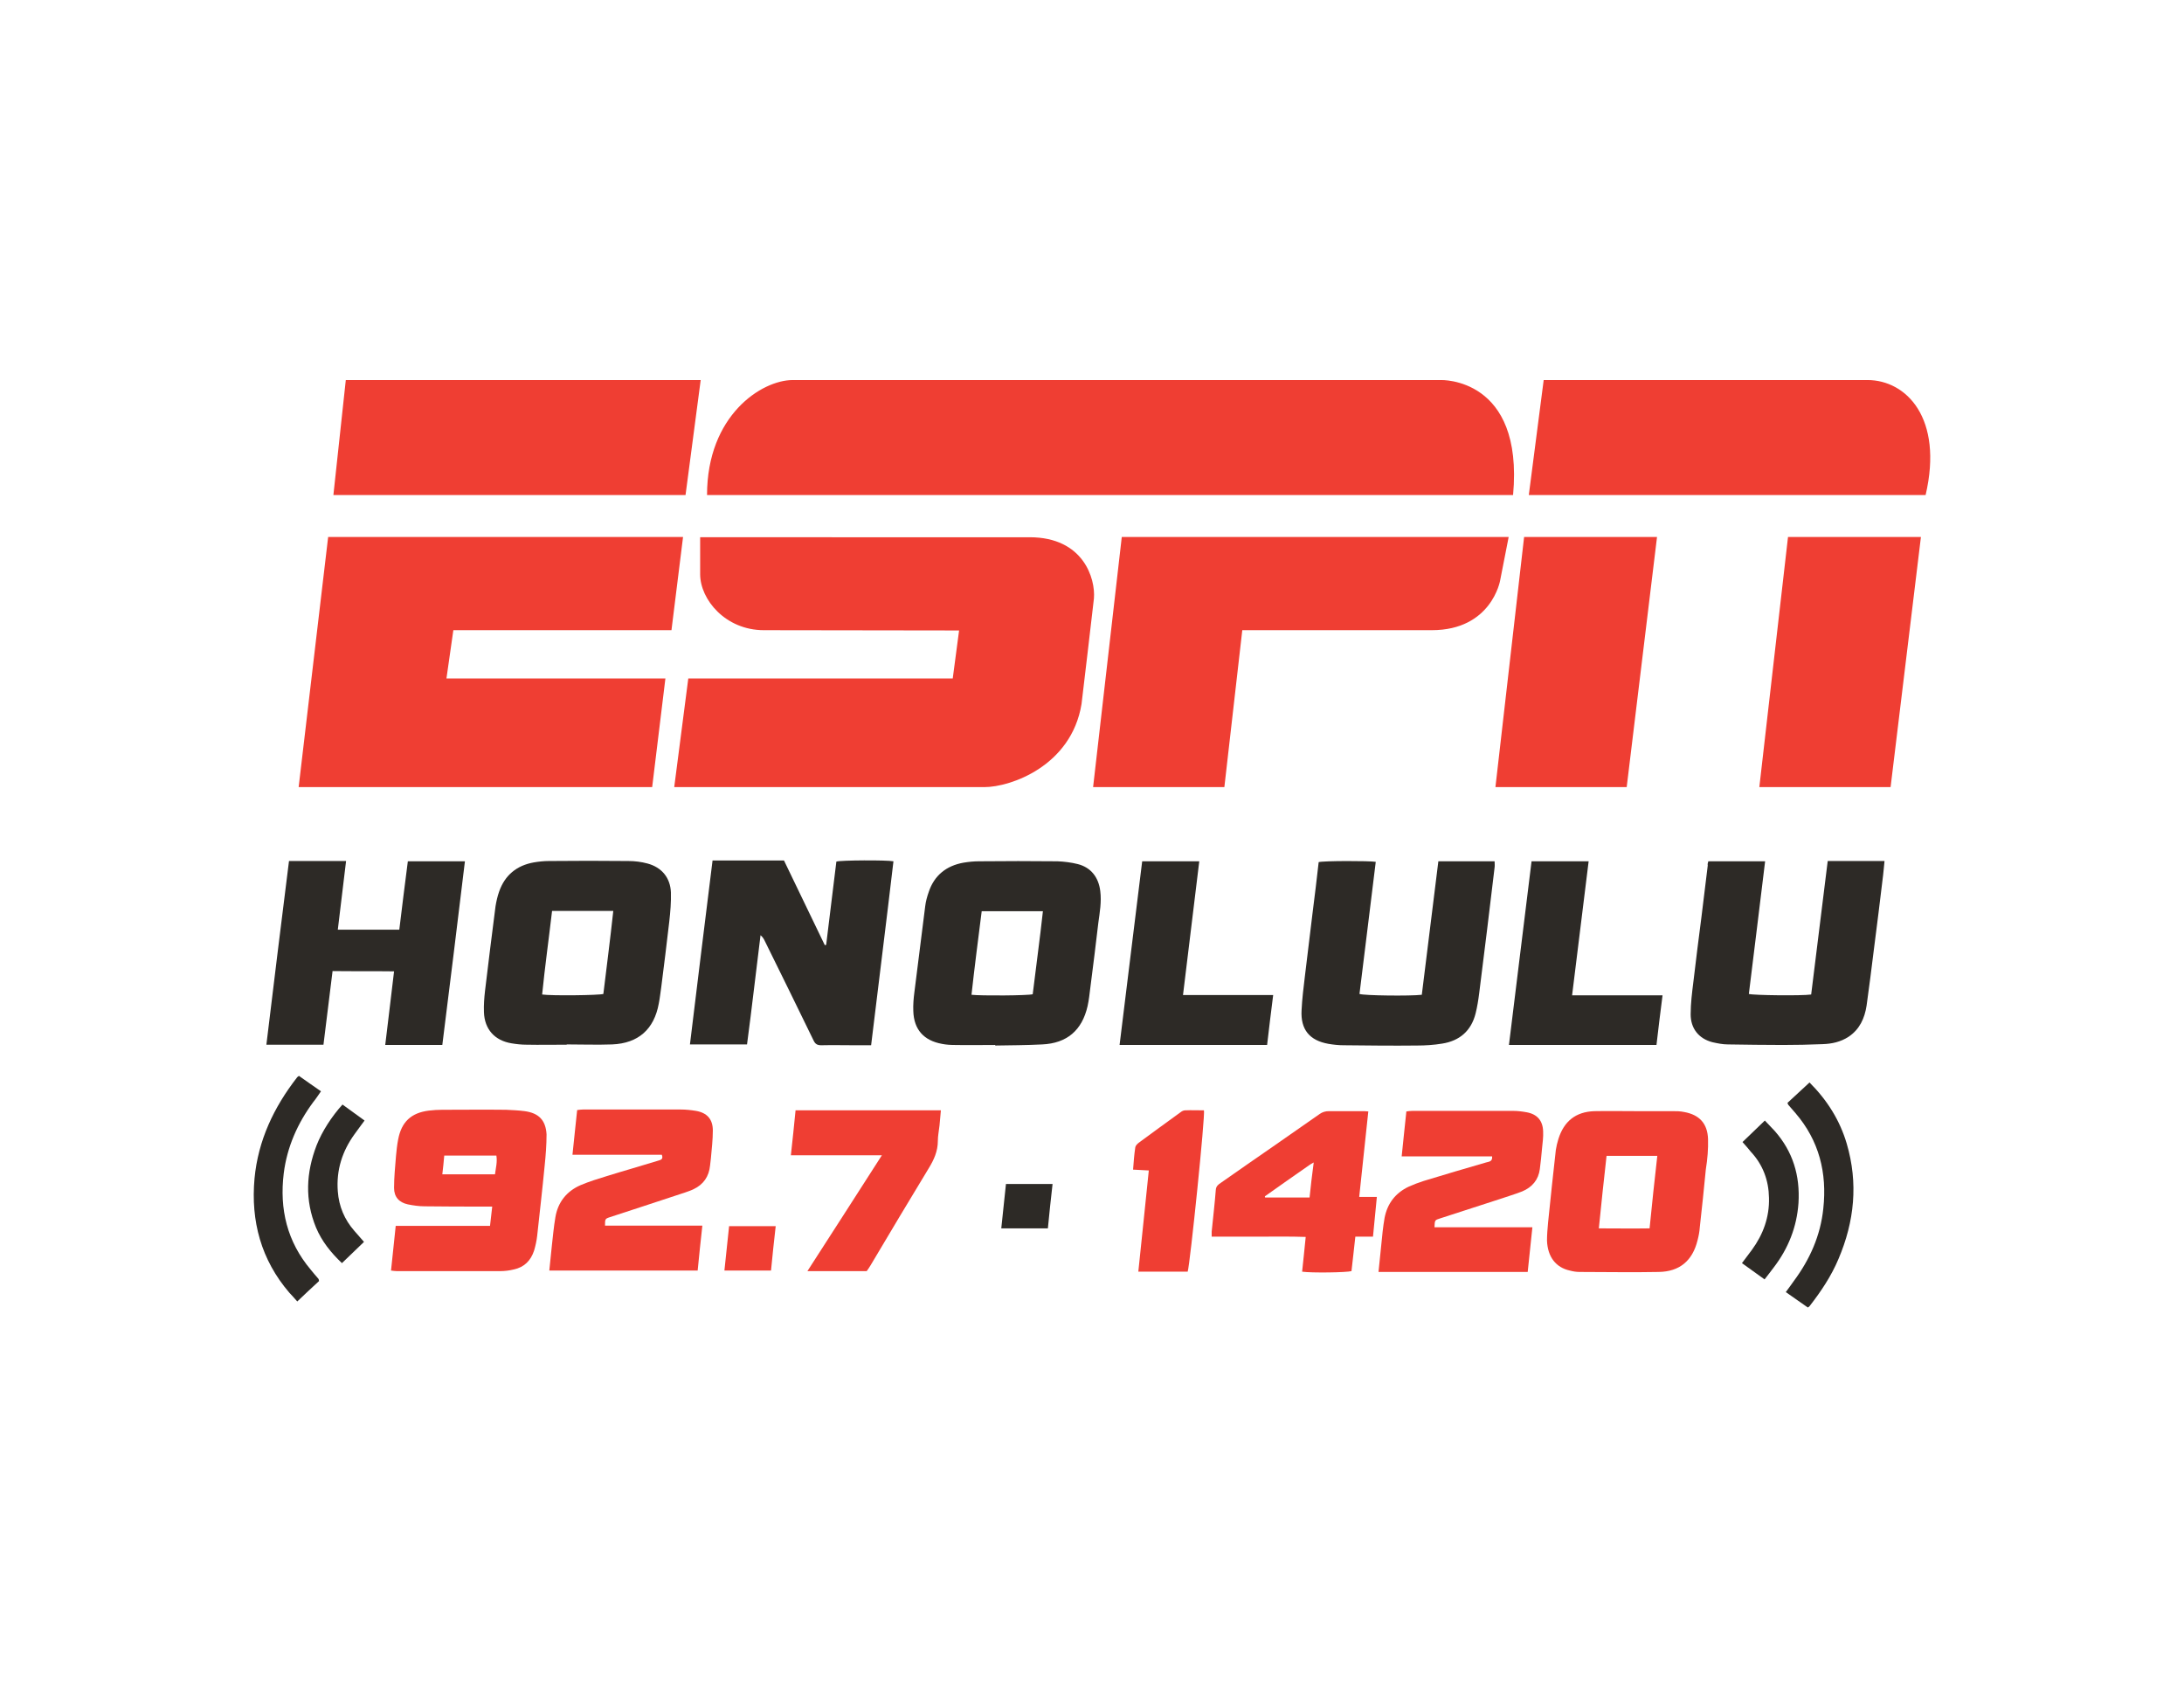
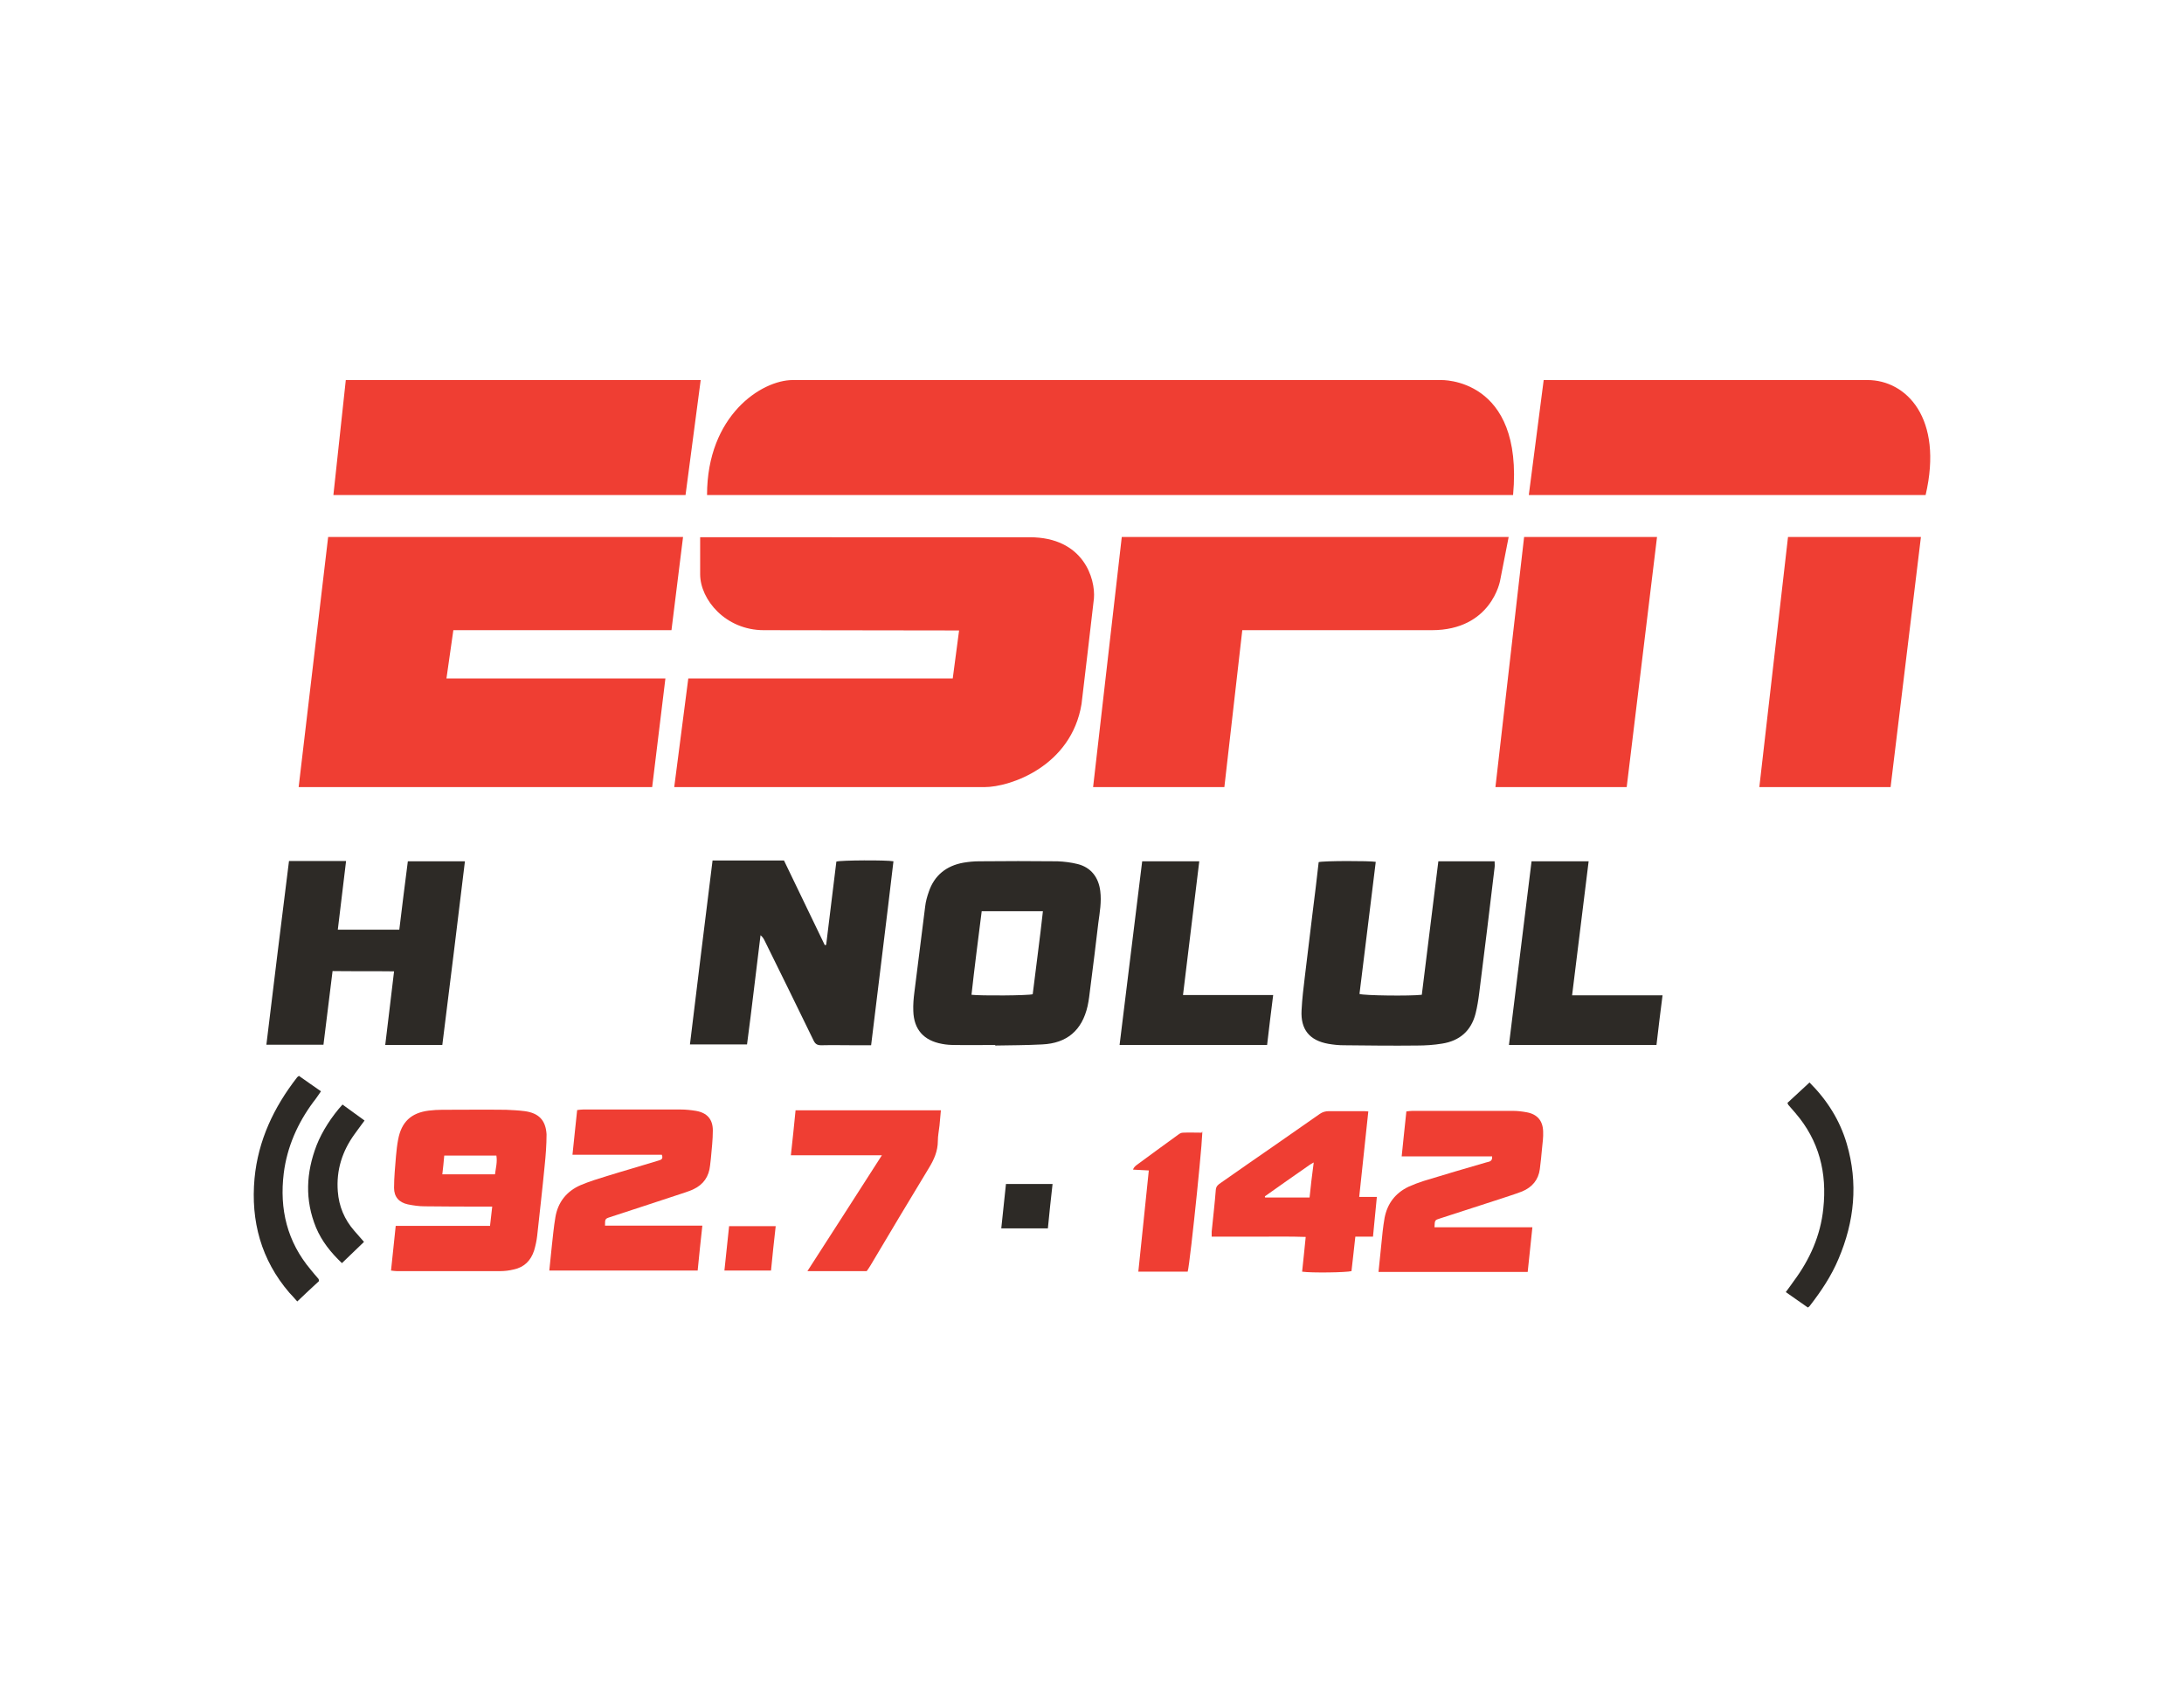
<svg xmlns="http://www.w3.org/2000/svg" version="1.1" id="Layer_1" x="0px" y="0px" viewBox="0 0 792 612" style="enable-background:new 0 0 792 612;" xml:space="preserve">
  <style type="text/css">
	.st0{fill:#EF3E33;}
	.st1{fill:#2D2A26;}
	.st2{display:none;fill:none;stroke:#5FC6CA;stroke-miterlimit:10;}
	.st3{display:none;fill:none;stroke:#2D2A26;stroke-miterlimit:10;}
</style>
  <g>
    <path class="st0" d="M125.4,137.8h128.7l-5.5,41.7H120.9L125.4,137.8z M119,194.7h128.7l-4.2,33.8h-79.1l-2.5,17.5h79.4l-4.8,39.4   H108.3L119,194.7z M685.6,285.4H638l10.4-90.7h48.2L685.6,285.4z M589.9,285.4h-47.6l10.4-90.7h48.2L589.9,285.4z M554.4,179.5   h143.9c6.5-27.9-7-41.7-21.1-41.7c-16.7,0-57.3,0-117.4,0L554.4,179.5z M406.8,194.7h140.3l-3.1,15.8c0,0-3.1,18-24.8,18h-68.7   l-6.5,56.9h-47.6L406.8,194.7z M253.9,194.7c0,0,0,8.9,0,13.5c0,9.2,9.2,20.3,23.1,20.3c8.7,0,70.8,0.1,70.8,0.1l-2.3,17.4h-95.9   l-5.1,39.4H357c9.4,0,31.5-7.6,35.2-30.1c0,0,4.4-37,4.5-38.3c0.6-7.2-3.8-22.2-23.3-22.2H253.9z M287.5,137.8   c-11.3,0-31.1,12.8-31.1,41.7h292.3c3.9-42.8-26.2-41.7-26.2-41.7H287.5z" />
    <path class="st0" d="M520.2,445c11.9,0,23.5,0,35.5,0c-0.6,5.5-1.1,10.8-1.7,16.2c-18.1,0-36,0-54.1,0c0.5-5,1-9.8,1.5-14.7   c0.2-1.6,0.4-3.3,0.7-4.9c1-5.2,3.9-9,8.7-11.3c1.8-0.8,3.6-1.5,5.5-2.1c7.5-2.3,15-4.5,22.6-6.7c0.9-0.3,2.4-0.2,2.2-2.2   c-5.4,0-10.9,0-16.4,0c-5.4,0-10.8,0-16.4,0c0.6-5.6,1.1-10.9,1.7-16.3c0.8-0.1,1.5-0.2,2.2-0.2c12.2,0,24.4,0,36.5,0   c1.6,0,3.3,0.2,4.9,0.5c3.9,0.7,5.9,3.1,6,7c0.1,2-0.2,4.1-0.4,6.1c-0.2,2.5-0.5,5-0.8,7.5c-0.5,3.9-2.8,6.6-6.4,8.1   c-2.8,1.1-5.6,1.9-8.5,2.9c-7.1,2.3-14.2,4.6-21.3,6.9C520.3,442.4,520.3,442.4,520.2,445z" />
    <path class="st0" d="M253,460.7c-18.1,0-35.9,0-53.8,0c0.3-3,0.6-5.9,0.9-8.8c0.4-3.5,0.7-7,1.3-10.5c0.9-5.5,4.1-9.5,9.2-11.7   c3.1-1.3,6.3-2.3,9.6-3.3c6.1-1.9,12.2-3.6,18.3-5.5c0.9-0.3,2.2-0.4,1.5-2.2c-10.6,0-21.4,0-32.4,0c0.6-5.5,1.1-10.8,1.7-16.2   c0.8-0.1,1.5-0.2,2.2-0.2c11.8,0,23.6,0,35.3,0c1.9,0,3.8,0.2,5.6,0.5c4,0.7,6.1,3,6.1,7.1c0,3.4-0.4,6.7-0.7,10.1   c-0.1,0.9-0.2,1.7-0.3,2.6c-0.4,4-2.4,6.9-6,8.6c-1,0.5-2,0.8-3.1,1.2c-9,3-18,5.9-27.1,8.9c-1.9,0.6-1.9,0.7-1.9,3.1   c11.7,0,23.3,0,35.3,0C254.1,450,253.5,455.3,253,460.7z" />
    <path class="st0" d="M319.8,418.9c-11.3,0-22,0-33,0c0.6-5.6,1.2-10.9,1.7-16.3c17.7,0,35.1,0,52.7,0c-0.2,1.9-0.3,3.7-0.5,5.5   c-0.2,1.9-0.6,3.7-0.6,5.6c0,3.7-1.4,6.8-3.3,9.9c-7.1,11.7-14.1,23.4-21.1,35.2c-0.4,0.7-0.9,1.4-1.4,2.1c-7.1,0-14.1,0-21.5,0   C301.9,446.8,310.7,433.1,319.8,418.9z" />
-     <path class="st0" d="M430.7,461.1c-5.8,0-11.7,0-17.9,0c1.3-12.2,2.5-24.3,3.8-36.7c-1.9-0.1-3.6-0.2-5.7-0.3   c0.2-2.8,0.4-5.4,0.8-8.1c0.1-0.6,0.7-1.2,1.2-1.6c5-3.7,10.1-7.4,15.2-11.1c0.5-0.4,1.1-0.7,1.7-0.7c2.3-0.1,4.5,0,6.8,0   C437.1,404.4,431.6,458.1,430.7,461.1z" />
+     <path class="st0" d="M430.7,461.1c-5.8,0-11.7,0-17.9,0c1.3-12.2,2.5-24.3,3.8-36.7c-1.9-0.1-3.6-0.2-5.7-0.3   c0.1-0.6,0.7-1.2,1.2-1.6c5-3.7,10.1-7.4,15.2-11.1c0.5-0.4,1.1-0.7,1.7-0.7c2.3-0.1,4.5,0,6.8,0   C437.1,404.4,431.6,458.1,430.7,461.1z" />
    <path class="st1" d="M647.6,468.5c1.1-1.5,2-2.7,2.9-4c5.8-7.8,9.7-16.5,10.7-26.3c1.4-12.9-1.5-24.6-10.1-34.6c-0.9-1-1.7-2-2.6-3   c-0.1-0.1-0.1-0.3-0.3-0.7c2.6-2.4,5.3-4.9,8-7.4c6.4,6.4,11,13.7,13.5,22.2c4.2,14.3,2.8,28.2-3,41.8c-2.6,6.2-6.3,11.7-10.4,17   c-0.1,0.2-0.3,0.3-0.7,0.6C653.1,472.4,650.5,470.5,647.6,468.5z" />
    <path class="st1" d="M115.7,464.5c-2.6,2.4-5.2,4.8-7.9,7.4c-1-1.2-2-2.2-2.9-3.2c-10.2-11.9-14-25.9-12.6-41.4   c1.3-13.8,7-25.8,15.4-36.6c0.1-0.2,0.4-0.3,0.7-0.6c2.6,1.8,5.2,3.7,8,5.6c-1,1.4-1.8,2.7-2.8,3.9c-5.7,7.7-9.5,16.3-10.7,25.8   c-1.6,13,1.2,24.8,9.8,35c0.9,1.1,1.8,2.2,2.7,3.2C115.6,463.8,115.6,464,115.7,464.5z" />
-     <path class="st1" d="M631.9,414.1c2.7-2.6,5.3-5.1,8.1-7.8c1.2,1.3,2.4,2.5,3.6,3.8c6.6,7.5,9.2,16.2,8.6,26.1   c-0.6,8.7-3.7,16.5-9,23.4c-1,1.4-2.1,2.7-3.3,4.3c-2.8-2-5.4-3.9-8.2-5.9c1.3-1.7,2.5-3.3,3.6-4.8c4.1-5.6,6.4-11.9,6.2-18.9   c-0.1-6.3-2.2-12-6.6-16.7C634,416.5,633.1,415.4,631.9,414.1z" />
    <path class="st1" d="M124.2,400.5c2.7,2,5.3,3.8,8,5.8c-1.3,1.7-2.4,3.3-3.6,4.9c-4.5,6.2-6.7,13.1-6.1,20.8   c0.4,5.4,2.4,10.2,6,14.3c1.1,1.3,2.3,2.6,3.5,4c-2.7,2.6-5.3,5.1-8,7.7c-4-3.8-7.3-7.9-9.4-12.9c-4.1-10-3.6-19.9,0.2-29.8   C116.8,410.2,120.3,404.8,124.2,400.5z" />
    <path class="st0" d="M279.6,460.7c-5.6,0-11.1,0-16.9,0c0.6-5.4,1.1-10.7,1.7-16.1c5.7,0,11.1,0,16.9,0   C280.7,450,280.1,455.3,279.6,460.7z" />
    <path class="st1" d="M380,445.4c-5.6,0-11.1,0-16.9,0c0.6-5.4,1.1-10.7,1.7-16.1c5.7,0,11.1,0,16.9,0   C381.1,434.7,380.5,440,380,445.4z" />
    <g>
      <path class="st1" d="M315.9,379c-2.2,0-4,0-5.9,0c-4.1,0-8.1-0.1-12.2,0c-1.5,0-2.2-0.5-2.8-1.8c-5.9-12.1-11.8-24.2-17.8-36.3    c-0.3-0.6-0.7-1.2-1.4-1.8c-0.8,6.6-1.6,13.1-2.4,19.7c-0.8,6.6-1.6,13.2-2.5,19.9c-6.9,0-13.7,0-20.7,0    c2.7-22.2,5.4-44.3,8.2-66.7c8.6,0,17.2,0,25.9,0c5,10.3,9.9,20.5,14.8,30.7c0.2,0,0.3-0.1,0.5-0.1c1.2-10.1,2.5-20.2,3.7-30.2    c1.6-0.5,18.2-0.6,20.7-0.1C321.4,334.5,318.6,356.6,315.9,379z" />
      <path class="st1" d="M122.5,337.1c7.5,0,14.8,0,22.3,0c1-8.2,2-16.4,3.1-24.8c6.9,0,13.7,0,20.7,0c-2.7,22.3-5.4,44.4-8.2,66.6    c-6.9,0-13.7,0-20.7,0c1.1-8.9,2.1-17.6,3.2-26.7c-7.5-0.1-14.8,0-22.3-0.1c-1.1,9-2.2,17.8-3.3,26.7c-6.9,0-13.7,0-20.7,0    c2.7-22.3,5.4-44.4,8.2-66.6c6.9,0,13.7,0,20.7,0C124.5,320.6,123.5,328.8,122.5,337.1z" />
-       <path class="st1" d="M619.5,312.3c6.9,0,13.6,0,20.6,0c-2,16.2-3.9,32.2-5.9,48.1c1.6,0.5,19.4,0.7,22.6,0.2c2-16.1,4-32.2,6-48.4    c6.9,0,13.7,0,20.6,0c-0.2,1.8-0.3,3.4-0.5,5c-1.1,9.1-2.2,18.3-3.4,27.4c-0.8,6.7-1.7,13.4-2.6,20c-0.7,4.6-2.5,8.6-6.5,11.3    c-2.9,1.9-6.1,2.6-9.5,2.7c-4.8,0.2-9.6,0.3-14.3,0.3c-6.7,0-13.3-0.1-20-0.2c-1.9,0-3.8-0.4-5.6-0.8c-5-1.3-7.9-5-7.9-10.1    c0-4,0.5-7.9,1-11.9c0.9-7.8,1.9-15.5,2.9-23.3c0.8-6.3,1.5-12.5,2.3-18.8C619.2,313.4,619.3,312.9,619.5,312.3z" />
      <path class="st1" d="M521.6,312.3c6.9,0,13.6,0,20.4,0c0,0.8,0.1,1.5,0,2.2c-0.9,7.5-1.8,14.9-2.7,22.4c-1,7.8-1.9,15.5-2.9,23.3    c-0.3,2.4-0.7,4.9-1.3,7.3c-1.6,6.3-5.8,9.9-12.1,10.9c-3,0.5-6.1,0.7-9.1,0.7c-8.9,0.1-17.8,0-26.7-0.1c-1.8,0-3.6-0.2-5.4-0.5    c-6.9-1.2-10.2-5.2-9.8-12.2c0.2-4.1,0.7-8.2,1.2-12.3c0.9-7.7,1.9-15.4,2.8-23.1c0.8-6.1,1.5-12.2,2.2-18.3    c1.7-0.5,18.5-0.5,20.7-0.1c-2,16-3.9,32-5.9,47.9c1.6,0.6,18.4,0.8,22.6,0.3C517.6,344.6,519.6,328.5,521.6,312.3z" />
      <path class="st1" d="M461.7,360.8c-0.8,6.2-1.5,12.1-2.2,18.1c-17.9,0-35.6,0-53.5,0c2.7-22.3,5.5-44.4,8.2-66.6    c7,0,13.7,0,20.7,0c-2,16.2-3.9,32.2-5.9,48.5C439.9,360.8,450.6,360.8,461.7,360.8z" />
      <path class="st1" d="M570.1,360.9c11,0,21.8,0,32.8,0c-0.8,6.1-1.5,12-2.2,18c-17.8,0-35.5,0-53.5,0c2.7-22.3,5.5-44.4,8.2-66.6    c7,0,13.7,0,20.7,0C574.1,328.5,572.1,344.5,570.1,360.9z" />
      <path class="st1" d="M399,323.1c-0.6-5-3.4-8.6-8.2-9.8c-2.4-0.6-4.9-0.9-7.3-1c-9.5-0.1-19-0.1-28.5,0c-1.9,0-3.8,0.2-5.6,0.5    c-6.2,1.1-10.6,4.6-12.6,10.6c-0.6,1.7-1.1,3.5-1.3,5.3c-1.3,10.3-2.6,20.7-3.9,31c-0.3,2.3-0.5,4.6-0.4,6.9    c0.2,6.7,3.8,10.7,10.4,11.9c1.5,0.3,3,0.4,4.5,0.4c4.9,0.1,9.9,0,14.8,0c0,0.1,0,0.2,0,0.2c5.7-0.1,11.3-0.1,17-0.4    c9-0.4,14.5-5.1,16.5-13.9c0.5-2.2,0.7-4.4,1-6.7c1-7.8,2-15.7,2.9-23.5C398.8,330.9,399.5,327,399,323.1z M374.5,360.5    c-1.6,0.5-18.9,0.6-22.2,0.2c1.1-10,2.4-20,3.7-30.3c7.4,0,14.7,0,22.2,0C377.1,340.5,375.7,350.5,374.5,360.5z" />
-       <path class="st1" d="M234.8,313.1c-2.2-0.6-4.6-0.9-6.9-0.9c-9.6-0.1-19.3-0.1-28.9,0c-1.8,0-3.6,0.2-5.4,0.5    c-6.2,1.1-10.5,4.6-12.6,10.6c-0.6,1.7-1,3.5-1.3,5.3c-1.3,10.2-2.6,20.4-3.8,30.6c-0.3,2.6-0.5,5.2-0.4,7.8    c0.2,6.2,3.9,10.3,10,11.3c1.8,0.3,3.6,0.5,5.4,0.5c4.9,0.1,9.7,0,14.6,0c0,0,0-0.1,0-0.1c5.5,0,11,0.2,16.5,0    c9.5-0.4,15.2-5.5,16.9-14.8c0.4-2,0.6-4,0.9-6c1-7.9,2-15.8,2.9-23.7c0.4-3.5,0.7-7.1,0.6-10.6    C243.1,318.3,240,314.5,234.8,313.1z M218.8,360.4c-1.6,0.5-18.9,0.7-22.2,0.2c1-10,2.4-20,3.6-30.3c7.5,0,14.7,0,22.2,0    C221.3,340.5,220,350.5,218.8,360.4z" />
    </g>
    <path class="st0" d="M190.3,402.9c-2.3-0.3-4.5-0.4-6.8-0.5c-7.7-0.1-15.4,0-23.1,0c-1.6,0-3.3,0.1-4.9,0.3   c-6.4,0.8-9.9,4.1-11.1,10.4c-0.4,2-0.6,4-0.8,6.1c-0.3,3.8-0.7,7.7-0.7,11.5c0,3.3,1.8,5.3,5,6c2,0.4,4,0.7,6.1,0.7   c7.2,0.1,14.5,0.1,21.7,0.1c0.8,0,1.7,0,2.8,0c-0.3,2.5-0.5,4.6-0.8,7c-11.5,0-22.8,0-34.2,0c-0.6,5.5-1.1,10.8-1.7,16.2   c0.9,0.1,1.5,0.2,2.1,0.2c12.5,0,25,0,37.5,0c1.6,0,3.3-0.2,4.9-0.6c3.8-0.8,6.2-3.2,7.4-6.9c0.5-1.7,0.9-3.5,1.1-5.3   c0.9-8.4,1.9-16.9,2.7-25.3c0.4-3.8,0.7-7.7,0.7-11.5C197.9,406.2,195.4,403.6,190.3,402.9z M179.5,425.8c-6.3,0-12.6,0-19.1,0   c0.3-2.4,0.5-4.6,0.7-6.8c6.4,0,12.6,0,18.9,0C180.4,421.3,179.8,423.5,179.5,425.8z" />
-     <path class="st0" d="M619.4,413c-0.2-5.6-3.1-8.8-8.7-9.8c-1.4-0.3-2.8-0.3-4.2-0.3c-4.3,0-8.6,0-13,0c0,0,0,0,0,0   c-5.1,0-10.2-0.1-15.3,0c-6.8,0.2-11.1,3.7-13.1,10.2c-0.4,1.3-0.7,2.6-0.9,3.9c-1,8.7-1.9,17.5-2.8,26.2c-0.2,2.2-0.4,4.4-0.4,6.6   c0.2,5.9,3.2,9.8,8.3,10.9c1.1,0.3,2.3,0.5,3.5,0.5c9.6,0,19.2,0.2,28.7,0c7.6-0.1,12.3-4.1,14.1-11.5c0.4-1.5,0.7-3.1,0.8-4.6   c0.8-7,1.5-14,2.2-21.1C619.2,420.3,619.5,416.6,619.4,413z M598.2,445.4c-6.1,0.1-12.1,0-18.4,0c0.9-8.9,1.8-17.6,2.8-26.3   c6.2,0,12.1,0,18.4,0C600,427.8,599.1,436.4,598.2,445.4z" />
    <path class="st0" d="M492.9,434c1.1-10.5,2.2-20.7,3.3-31c-1-0.1-1.6-0.1-2.3-0.1c-4,0-8,0-12,0c-1.2,0-2.3,0.3-3.3,1   c-5.4,3.8-10.8,7.5-16.2,11.3c-6.6,4.6-13.2,9.1-19.7,13.7c-0.9,0.6-1.7,1.2-1.8,2.5c-0.4,5.1-1,10.2-1.5,15.2c0,0.5,0,1,0,1.8   c5.9,0,11.5,0,17.1,0c5.6,0,11.2-0.1,17,0.1c-0.4,4.4-0.9,8.5-1.3,12.6c3.5,0.5,16.1,0.3,17.9-0.2c0.5-4.1,0.9-8.2,1.4-12.5   c2.1,0,4.2,0,6.4,0c0.5-4.9,0.9-9.5,1.4-14.4C497,434,495.1,434,492.9,434z M474.9,434.2c-5.5,0-10.8,0-16.1,0   c-0.1-0.1-0.1-0.2-0.1-0.3c0-0.1,0-0.2,0.1-0.2c5.2-3.7,10.5-7.4,15.8-11.1c0.4-0.3,0.9-0.6,1.8-1.1   C475.8,426.1,475.3,430.1,474.9,434.2z" />
  </g>
  <line class="st2" x1="955.9" y1="150.2" x2="913.1" y2="502.2" />
  <line class="st2" x1="1496.3" y1="150.2" x2="1453.5" y2="502.2" />
  <line class="st2" x1="3391.9" y1="150.2" x2="3349.1" y2="502.2" />
  <line class="st2" x1="3932.3" y1="150.2" x2="3889.5" y2="502.2" />
-   <line class="st3" x1="4188.4" y1="150.2" x2="4445.8" y2="150.2" />
  <line class="st3" x1="4188.4" y1="173.1" x2="4445.8" y2="173.1" />
  <line class="st3" x1="4188.4" y1="208.8" x2="4445.8" y2="208.8" />
  <line class="st3" x1="4429.5" y1="150.3" x2="4416.1" y2="251.5" />
  <line class="st3" x1="4627.3" y1="150.3" x2="4613.9" y2="251.5" />
</svg>